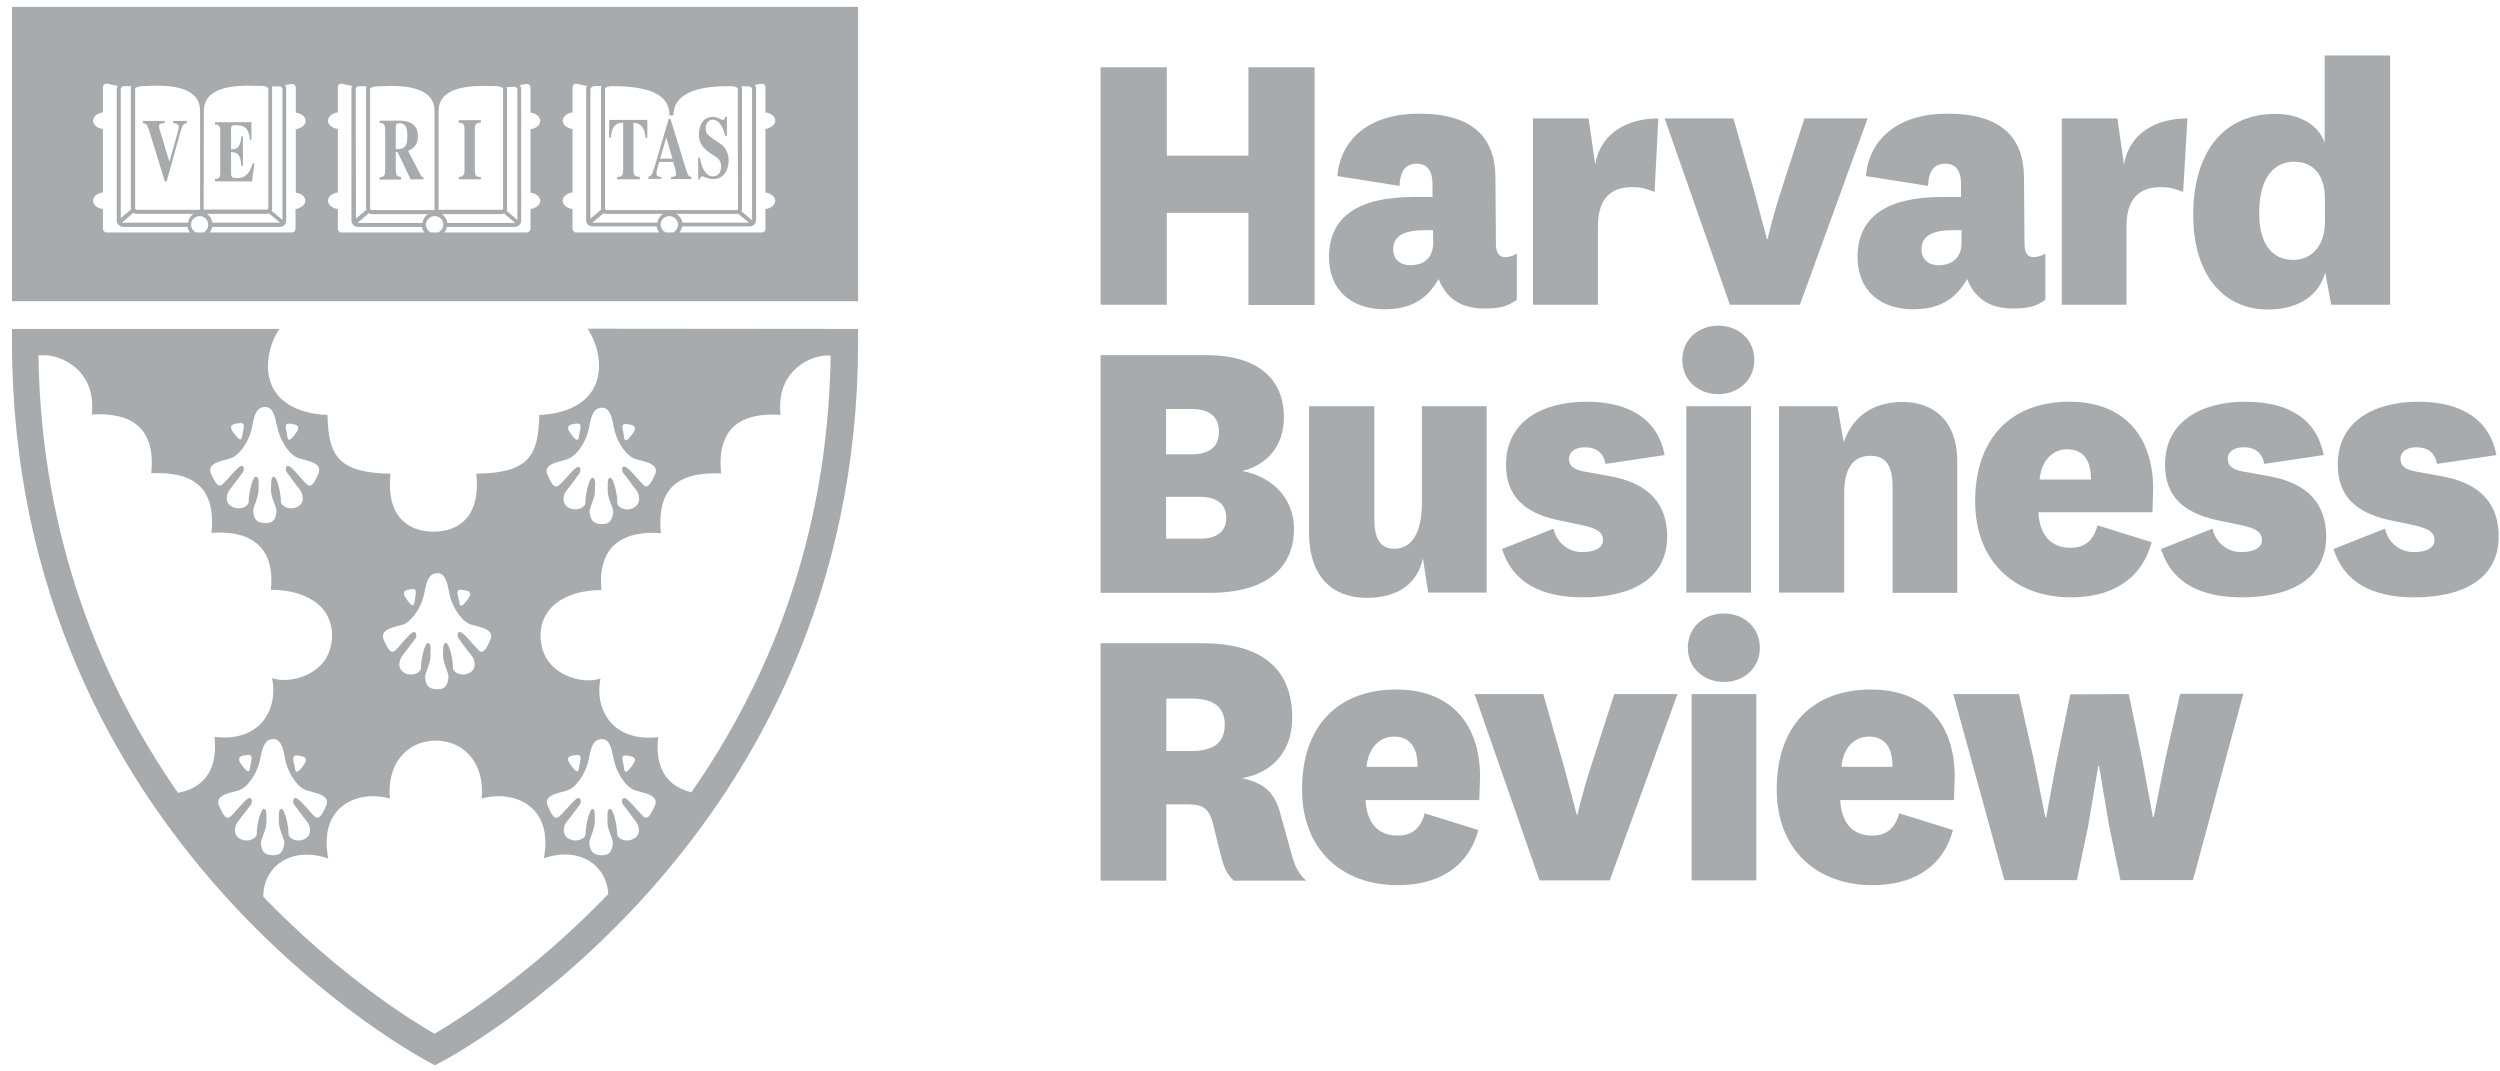
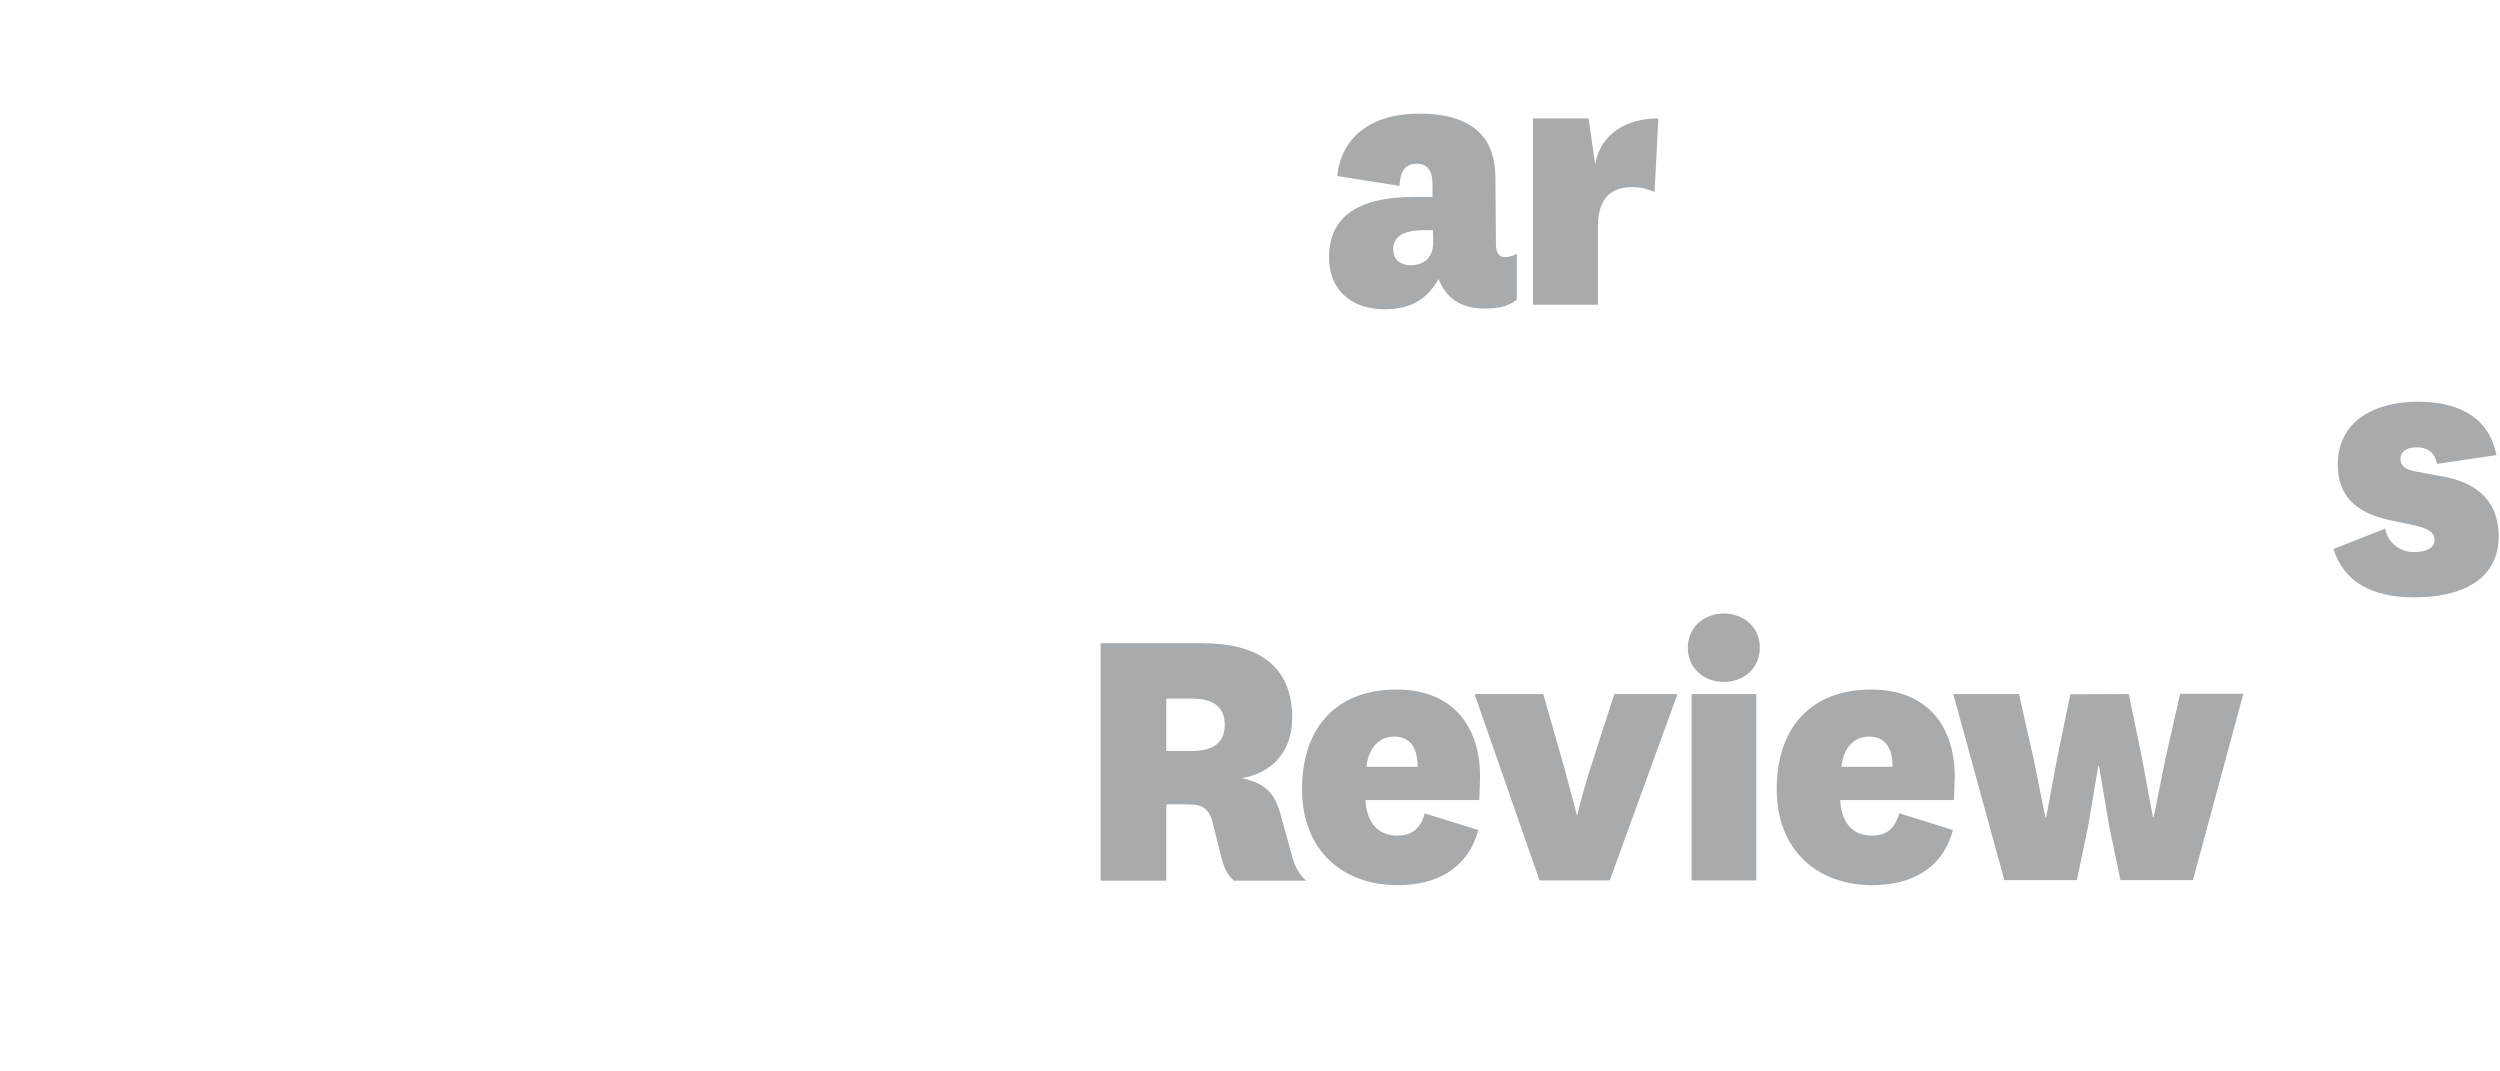
<svg xmlns="http://www.w3.org/2000/svg" width="126" height="54" viewBox="0 0 126 54" fill="none">
-   <path d="M0.604 0.345V15.182H43.248V0.345H0.604ZM37.372 4.343L37.765 4.356C37.841 4.356 37.905 4.432 37.905 4.496V11.108L37.359 10.638C37.385 10.6 37.397 10.562 37.397 10.499V4.445C37.385 4.407 37.385 4.381 37.372 4.356V4.343ZM37.752 11.222H34.389C34.364 11.044 34.25 10.879 34.085 10.778H37.105C37.143 10.778 37.169 10.778 37.194 10.765L37.752 11.222ZM30.493 4.445C30.569 4.381 30.671 4.356 30.772 4.343C30.798 4.343 30.836 4.343 30.874 4.343H30.899C31.508 4.343 32.232 4.394 32.803 4.597C33.361 4.813 33.742 5.156 33.742 5.816H33.945C33.945 5.168 34.326 4.826 34.897 4.597C35.443 4.381 36.191 4.343 36.788 4.343H36.851C36.877 4.343 36.902 4.343 36.928 4.343C36.991 4.356 37.042 4.369 37.105 4.394C37.143 4.407 37.169 4.432 37.181 4.445L37.194 10.499C37.194 10.549 37.156 10.588 37.118 10.588H30.569C30.518 10.588 30.493 10.549 30.493 10.499V4.445ZM30.569 10.778H33.425C33.272 10.867 33.158 11.044 33.12 11.222H29.896C29.884 11.222 29.871 11.222 29.858 11.222L30.417 10.752C30.468 10.765 30.518 10.778 30.569 10.778ZM29.77 4.483C29.77 4.432 29.833 4.369 29.909 4.343L30.315 4.331C30.303 4.356 30.29 4.394 30.29 4.419V10.473C30.29 10.511 30.29 10.537 30.303 10.562L29.757 11.019V4.458L29.77 4.483ZM25.937 4.369C26.013 4.369 26.076 4.445 26.076 4.508V11.082L25.531 10.626C25.543 10.588 25.556 10.562 25.556 10.524V4.47C25.543 4.432 25.543 4.419 25.531 4.394L25.937 4.369ZM25.962 11.235H22.548C22.523 11.057 22.421 10.892 22.269 10.791H25.277C25.315 10.791 25.353 10.778 25.416 10.765L25.962 11.235ZM22.104 5.612C22.104 5.041 22.409 4.749 22.84 4.559C23.284 4.381 23.843 4.331 24.325 4.331L25.086 4.343C25.15 4.356 25.213 4.369 25.264 4.394C25.302 4.407 25.328 4.432 25.34 4.445H25.353V10.499C25.353 10.549 25.315 10.575 25.277 10.575H22.104V5.612ZM18.652 4.458C18.665 4.445 18.715 4.407 18.766 4.394C18.817 4.381 18.88 4.369 18.931 4.356L19.705 4.331C20.175 4.331 20.746 4.369 21.177 4.559C21.609 4.749 21.901 5.041 21.901 5.612V10.588H18.741C18.69 10.588 18.652 10.549 18.652 10.511V4.458ZM18.741 10.791H21.571C21.419 10.892 21.317 11.057 21.292 11.235H18.068C18.055 11.235 18.043 11.235 18.03 11.222L18.601 10.74C18.626 10.778 18.677 10.791 18.741 10.791ZM17.928 4.483C17.928 4.445 17.992 4.343 18.068 4.343H18.474C18.461 4.369 18.449 4.394 18.449 4.419V10.473C18.449 10.499 18.461 10.537 18.474 10.562L17.941 11.019L17.928 4.483ZM13.702 4.356H14.096C14.172 4.356 14.235 4.432 14.235 4.496V11.082L13.689 10.626C13.702 10.588 13.715 10.549 13.715 10.511V4.458C13.727 4.407 13.715 4.394 13.702 4.356ZM14.121 11.222H10.707C10.682 11.044 10.58 10.879 10.428 10.778H13.436C13.474 10.778 13.524 10.765 13.55 10.752L14.121 11.222ZM10.275 5.6C10.275 5.029 10.58 4.737 11.011 4.546C11.443 4.369 12.027 4.318 12.496 4.318L13.245 4.331C13.258 4.331 13.36 4.343 13.423 4.381C13.448 4.394 13.486 4.407 13.512 4.432H13.524V10.486C13.524 10.537 13.486 10.562 13.436 10.562H10.263L10.275 5.6ZM6.811 4.445C6.823 4.432 6.874 4.394 6.95 4.381C7.001 4.369 7.052 4.356 7.115 4.343L7.889 4.318C8.359 4.318 8.93 4.356 9.362 4.546C9.793 4.737 10.085 5.029 10.085 5.6V10.575H6.899C6.849 10.575 6.811 10.537 6.811 10.499V4.445ZM6.899 10.778H9.755C9.603 10.879 9.501 11.044 9.476 11.222H6.214C6.189 11.222 6.163 11.222 6.151 11.209L6.722 10.727C6.773 10.765 6.823 10.778 6.899 10.778ZM6.087 4.483C6.087 4.445 6.151 4.343 6.227 4.343H6.62C6.608 4.369 6.608 4.381 6.595 4.419V10.473C6.595 10.499 6.595 10.524 6.608 10.549L6.087 10.994V4.483ZM5.377 11.717C5.275 11.717 5.186 11.628 5.186 11.527V10.537C4.907 10.499 4.691 10.334 4.691 10.118C4.691 9.902 4.907 9.737 5.186 9.699V6.501C4.907 6.463 4.691 6.298 4.691 6.082C4.691 5.879 4.907 5.701 5.186 5.663V4.394C5.186 4.293 5.262 4.216 5.377 4.216L5.935 4.331C5.91 4.369 5.884 4.419 5.884 4.483V11.12C5.884 11.298 6.049 11.438 6.227 11.438H9.45C9.463 11.539 9.514 11.641 9.577 11.717H5.377ZM10.25 11.717H9.882C9.73 11.641 9.628 11.489 9.628 11.324C9.628 11.082 9.819 10.892 10.06 10.892C10.301 10.892 10.491 11.082 10.491 11.324C10.504 11.489 10.402 11.641 10.25 11.717ZM15.39 10.118C15.39 10.321 15.174 10.486 14.895 10.537V11.527C14.895 11.628 14.819 11.717 14.705 11.717H10.567C10.631 11.628 10.669 11.539 10.694 11.438H14.096C14.273 11.438 14.425 11.311 14.425 11.12V4.483C14.425 4.407 14.4 4.343 14.362 4.293L14.717 4.229C14.819 4.229 14.908 4.305 14.908 4.407V5.676C15.187 5.714 15.403 5.879 15.403 6.095C15.403 6.31 15.187 6.463 14.908 6.514V9.712C15.187 9.75 15.39 9.915 15.39 10.118ZM17.205 11.717C17.104 11.717 17.027 11.628 17.027 11.527V10.537C16.761 10.499 16.532 10.334 16.532 10.118C16.532 9.902 16.748 9.737 17.027 9.699V6.501C16.761 6.463 16.532 6.298 16.532 6.082C16.532 5.879 16.748 5.701 17.027 5.663V4.394C17.027 4.293 17.104 4.216 17.205 4.216L17.751 4.331C17.725 4.369 17.713 4.419 17.713 4.483V11.12C17.713 11.298 17.865 11.438 18.043 11.438H21.266C21.279 11.539 21.33 11.641 21.393 11.717H17.205ZM22.091 11.717H21.71C21.571 11.641 21.469 11.501 21.469 11.324C21.469 11.082 21.672 10.892 21.913 10.892C22.155 10.892 22.345 11.082 22.345 11.324C22.345 11.489 22.231 11.641 22.091 11.717ZM27.231 10.118C27.231 10.321 27.028 10.486 26.736 10.537V11.527C26.736 11.628 26.648 11.717 26.546 11.717H22.396C22.459 11.628 22.497 11.539 22.523 11.438H25.924C26.102 11.438 26.267 11.311 26.267 11.12V4.483C26.267 4.407 26.241 4.343 26.191 4.293L26.546 4.229C26.648 4.229 26.736 4.305 26.736 4.407V5.676C27.015 5.714 27.231 5.879 27.231 6.095C27.231 6.31 27.028 6.463 26.736 6.514V9.712C27.015 9.75 27.231 9.915 27.231 10.118ZM29.034 11.717C28.945 11.717 28.856 11.628 28.856 11.527V10.537C28.589 10.499 28.361 10.334 28.361 10.118C28.361 9.902 28.577 9.737 28.856 9.699V6.501C28.589 6.463 28.361 6.298 28.361 6.082C28.361 5.879 28.577 5.701 28.856 5.663V4.394C28.856 4.293 28.945 4.216 29.034 4.216L29.579 4.331C29.554 4.369 29.541 4.419 29.541 4.47V11.108C29.541 11.286 29.693 11.412 29.871 11.412H33.095C33.107 11.527 33.158 11.616 33.222 11.717H29.034ZM33.92 11.717H33.552C33.412 11.641 33.298 11.501 33.298 11.324C33.298 11.082 33.488 10.892 33.729 10.892C33.971 10.892 34.173 11.082 34.173 11.324C34.173 11.489 34.072 11.641 33.92 11.717ZM39.072 10.118C39.072 10.321 38.857 10.499 38.578 10.537V11.527C38.578 11.628 38.501 11.717 38.4 11.717H34.25C34.313 11.628 34.364 11.527 34.377 11.412H37.765C37.943 11.412 38.108 11.286 38.108 11.095V4.458C38.108 4.381 38.083 4.331 38.044 4.28L38.4 4.216C38.501 4.216 38.578 4.293 38.578 4.394V5.663C38.844 5.701 39.072 5.866 39.072 6.082C39.072 6.285 38.857 6.45 38.578 6.501V9.699C38.844 9.75 39.072 9.915 39.072 10.118ZM11.913 8.976C11.71 8.976 11.646 8.925 11.646 8.735V7.668C11.963 7.668 12.128 7.795 12.166 8.354H12.243V6.869H12.166C12.116 7.415 11.951 7.529 11.646 7.529V6.514C11.646 6.323 11.697 6.31 11.875 6.31C12.306 6.31 12.534 6.425 12.598 7.047H12.674V6.158H10.834V6.272C10.973 6.285 11.1 6.298 11.1 6.59V8.722C11.1 8.988 10.999 9.001 10.834 9.026V9.141H12.7L12.826 8.227H12.738C12.547 8.887 12.23 8.988 11.913 8.976ZM35.392 8.887C35.493 8.887 35.633 9.026 35.938 9.026C36.522 9.026 36.724 8.493 36.724 8.1C36.724 7.63 36.483 7.364 36.369 7.288L35.9 6.97C35.633 6.793 35.57 6.691 35.57 6.45C35.57 6.184 35.747 6.031 35.912 6.031C36.293 6.031 36.483 6.539 36.547 6.844H36.636V5.892H36.547C36.534 5.98 36.509 6.044 36.433 6.044C36.344 6.044 36.191 5.892 35.938 5.892C35.328 5.892 35.227 6.488 35.227 6.755C35.227 6.958 35.227 7.338 35.773 7.707L35.988 7.846C36.191 7.973 36.344 8.087 36.344 8.392C36.344 8.455 36.331 8.887 35.938 8.887C35.532 8.887 35.341 8.379 35.278 7.948H35.189V9.039H35.278C35.29 8.963 35.303 8.9 35.367 8.9L35.392 8.887ZM7.496 6.514L8.308 9.141H8.397L9.12 6.564C9.197 6.323 9.235 6.234 9.412 6.209V6.095H8.727V6.209C8.905 6.222 9.006 6.234 9.006 6.412C9.006 6.501 8.968 6.615 8.943 6.717L8.537 8.151L8.118 6.767C8.092 6.653 8.016 6.475 8.016 6.387C8.016 6.222 8.092 6.222 8.296 6.209V6.095H7.204V6.209C7.356 6.234 7.407 6.247 7.496 6.514ZM20.226 8.925C20.023 8.887 19.946 8.874 19.946 8.519V7.656H20.035L20.695 9.039H21.342V8.925C21.304 8.925 21.254 8.925 21.215 8.849L20.568 7.605C20.733 7.529 21.063 7.389 21.063 6.856C21.063 6.12 20.391 6.082 20.162 6.082H19.134V6.196C19.312 6.209 19.413 6.222 19.413 6.59V8.531C19.413 8.887 19.35 8.9 19.134 8.938V9.052H20.213V8.925H20.226ZM19.946 6.399C19.959 6.26 19.972 6.209 20.149 6.209C20.403 6.209 20.53 6.399 20.53 6.844C20.53 7.415 20.365 7.529 19.946 7.516V6.399ZM31.407 6.209V8.519C31.407 8.887 31.331 8.9 31.102 8.925V9.039H32.244V8.912C32.003 8.887 31.927 8.887 31.927 8.506V6.196C32.143 6.209 32.473 6.234 32.536 6.945H32.625V6.044H30.709L30.696 6.932H30.785C30.848 6.222 31.166 6.196 31.394 6.184V6.209H31.407ZM33.349 8.925C33.234 8.912 33.082 8.9 33.082 8.735C33.082 8.658 33.133 8.481 33.222 8.163H33.932C33.971 8.303 34.072 8.633 34.072 8.747C34.072 8.887 34.021 8.9 33.818 8.925V9.026H34.846V8.912C34.694 8.925 34.643 8.773 34.504 8.303L33.793 5.993H33.704L32.993 8.392C32.892 8.722 32.854 8.874 32.676 8.912V9.014H33.323L33.349 8.925ZM33.577 6.932L33.894 7.998H33.272L33.577 6.932ZM23.119 6.184C23.259 6.196 23.411 6.196 23.411 6.488V8.608C23.411 8.874 23.284 8.9 23.119 8.925V9.039H24.236V8.925C24.058 8.912 23.931 8.9 23.931 8.608V6.488C23.931 6.196 24.084 6.184 24.236 6.184V6.057H23.119V6.184ZM29.617 16.565C29.884 16.984 30.074 17.454 30.15 17.936C30.379 19.319 29.706 20.779 27.18 20.918C27.142 22.987 26.635 23.837 24.008 23.875C24.236 26.084 23.081 26.795 21.85 26.795C20.619 26.795 19.451 26.084 19.68 23.875C17.053 23.825 16.545 22.987 16.507 20.918C13.981 20.791 13.309 19.332 13.55 17.936C13.626 17.441 13.816 16.971 14.083 16.578H0.604V17.263C0.63 42.596 21.546 53.485 21.609 53.523L21.926 53.688L22.244 53.523C22.307 53.485 43.235 42.583 43.248 17.263V16.578L29.617 16.565ZM12.141 39.791C12.649 39.524 13.03 38.75 13.118 38.23C13.258 37.544 13.385 37.278 13.74 37.252C14.096 37.227 14.248 37.544 14.362 38.23C14.451 38.75 14.832 39.524 15.339 39.791C15.657 39.956 16.659 39.981 16.456 40.578C16.317 40.844 16.126 41.403 15.86 41.149C15.593 40.907 15.111 40.26 14.908 40.222C14.73 40.197 14.755 40.463 14.832 40.565C14.933 40.679 15.251 41.149 15.441 41.364C15.669 41.631 15.745 42.1 15.339 42.291C14.933 42.481 14.527 42.24 14.54 42.024C14.553 41.694 14.362 40.768 14.184 40.768C14.045 40.768 14.045 41.009 14.057 41.276C14.007 41.821 14.375 42.266 14.324 42.545C14.273 42.824 14.21 43.116 13.74 43.103C13.258 43.09 13.194 42.837 13.156 42.545C13.106 42.278 13.486 41.821 13.423 41.276C13.436 41.009 13.436 40.768 13.296 40.768C13.131 40.768 12.915 41.694 12.941 42.024C12.953 42.24 12.534 42.481 12.128 42.291C11.722 42.1 11.798 41.618 12.027 41.364C12.204 41.149 12.534 40.692 12.636 40.565C12.712 40.476 12.738 40.197 12.56 40.222C12.37 40.26 11.9 40.895 11.621 41.149C11.341 41.403 11.164 40.844 11.024 40.578C10.821 39.981 11.824 39.956 12.141 39.791ZM12.484 38.052C12.801 38.014 12.649 38.356 12.611 38.648C12.573 38.953 12.496 38.978 12.192 38.56C11.875 38.141 12.141 38.09 12.484 38.052ZM14.984 38.077C15.327 38.128 15.593 38.166 15.289 38.585C14.971 39.004 14.895 38.966 14.857 38.674C14.819 38.395 14.654 38.052 14.984 38.077ZM29.871 40.768C29.693 40.768 29.503 41.694 29.516 42.024C29.528 42.24 29.11 42.481 28.703 42.291C28.297 42.1 28.373 41.618 28.602 41.364C28.792 41.149 29.11 40.692 29.211 40.565C29.287 40.476 29.313 40.197 29.135 40.222C28.957 40.26 28.475 40.895 28.183 41.149C27.891 41.403 27.726 40.844 27.587 40.578C27.384 39.994 28.386 39.956 28.703 39.791C29.211 39.524 29.592 38.75 29.681 38.23C29.795 37.544 29.947 37.278 30.303 37.252C30.658 37.227 30.798 37.544 30.924 38.23C31.013 38.75 31.394 39.524 31.902 39.791C32.219 39.956 33.222 39.981 33.019 40.578C32.879 40.844 32.689 41.403 32.422 41.149C32.156 40.895 31.673 40.26 31.483 40.222C31.305 40.197 31.331 40.463 31.407 40.565C31.521 40.679 31.838 41.149 32.016 41.364C32.244 41.631 32.321 42.1 31.902 42.291C31.496 42.481 31.09 42.24 31.102 42.024C31.115 41.694 30.924 40.768 30.747 40.768C30.607 40.768 30.607 41.009 30.62 41.276C30.556 41.821 30.937 42.266 30.886 42.545C30.836 42.824 30.785 43.116 30.303 43.103C29.82 43.09 29.757 42.837 29.706 42.545C29.655 42.278 30.023 41.821 29.973 41.276C29.985 41.009 29.985 40.768 29.846 40.768H29.871ZM29.059 38.052C29.389 38.014 29.224 38.356 29.186 38.648C29.16 38.953 29.072 38.978 28.767 38.56C28.462 38.141 28.716 38.09 29.059 38.052ZM31.559 38.077C31.914 38.128 32.168 38.166 31.864 38.585C31.559 39.004 31.47 38.966 31.445 38.674C31.419 38.382 31.229 38.052 31.559 38.077ZM31.864 21.883C31.559 22.302 31.47 22.264 31.445 21.972C31.419 21.68 31.242 21.337 31.572 21.375C31.914 21.413 32.168 21.477 31.864 21.883ZM29.059 21.35C29.389 21.312 29.224 21.654 29.186 21.946C29.16 22.238 29.072 22.276 28.767 21.858C28.462 21.439 28.716 21.388 29.059 21.35ZM28.716 23.089C29.224 22.822 29.605 22.061 29.693 21.528C29.808 20.842 29.96 20.576 30.315 20.55C30.671 20.538 30.81 20.842 30.937 21.528C31.026 22.073 31.407 22.822 31.914 23.089C32.232 23.254 33.234 23.279 33.031 23.875C32.892 24.155 32.701 24.701 32.435 24.447C32.168 24.193 31.686 23.558 31.496 23.52C31.305 23.482 31.343 23.774 31.419 23.85C31.534 23.977 31.851 24.434 32.029 24.65C32.257 24.916 32.333 25.398 31.914 25.602C31.508 25.805 31.102 25.551 31.115 25.335C31.128 25.005 30.937 24.079 30.759 24.079C30.62 24.079 30.62 24.32 30.633 24.586C30.569 25.132 30.95 25.564 30.899 25.855C30.848 26.135 30.798 26.427 30.315 26.414C29.833 26.401 29.77 26.135 29.719 25.855C29.668 25.576 30.036 25.132 29.985 24.586C30.011 24.32 29.998 24.079 29.858 24.079C29.681 24.079 29.49 25.018 29.503 25.335C29.516 25.551 29.097 25.792 28.691 25.602C28.285 25.411 28.361 24.929 28.589 24.675C28.78 24.459 29.097 24.002 29.198 23.863C29.275 23.787 29.3 23.495 29.122 23.533C28.945 23.571 28.462 24.206 28.171 24.459C27.878 24.701 27.714 24.155 27.574 23.888C27.371 23.292 28.373 23.279 28.691 23.101H28.716V23.089ZM30.315 29.739C30.087 27.404 31.559 26.731 33.31 26.871C33.082 24.535 34.262 23.774 36.344 23.863C36.065 21.134 37.905 20.817 39.339 20.906C39.123 18.862 40.57 18.025 41.547 17.923H41.865C41.725 27.29 38.603 34.536 34.846 39.93C33.285 39.55 33.044 38.28 33.171 37.151C30.874 37.417 29.947 35.755 30.265 34.194C29.389 34.511 27.498 34.054 27.269 32.392C27.041 30.729 28.386 29.739 30.315 29.739ZM23.259 29.726C23.602 29.764 23.868 29.815 23.563 30.221C23.259 30.627 23.17 30.602 23.145 30.31C23.094 30.018 22.929 29.688 23.259 29.726ZM20.759 29.688C21.076 29.65 20.924 29.993 20.898 30.285C20.873 30.577 20.784 30.615 20.492 30.196C20.2 29.777 20.441 29.726 20.797 29.688H20.759ZM20.416 31.427C20.911 31.16 21.304 30.399 21.393 29.866C21.507 29.193 21.66 28.914 22.015 28.889C22.37 28.863 22.523 29.193 22.637 29.866C22.726 30.412 23.119 31.16 23.614 31.427C23.931 31.592 24.934 31.617 24.731 32.214C24.591 32.493 24.401 33.039 24.135 32.785C23.868 32.531 23.386 31.896 23.208 31.858C23.018 31.82 23.043 32.1 23.132 32.201C23.233 32.341 23.551 32.785 23.741 33.001C23.97 33.267 24.033 33.737 23.64 33.927C23.233 34.118 22.827 33.876 22.827 33.661C22.853 33.331 22.65 32.404 22.472 32.404C22.332 32.404 22.332 32.645 22.332 32.899C22.282 33.445 22.65 33.889 22.599 34.181C22.548 34.473 22.497 34.752 22.015 34.739C21.533 34.727 21.469 34.473 21.431 34.181C21.381 33.902 21.748 33.458 21.698 32.899C21.71 32.633 21.71 32.404 21.571 32.404C21.393 32.404 21.203 33.331 21.215 33.661C21.228 33.876 20.809 34.118 20.416 33.927C20.01 33.737 20.086 33.255 20.314 33.001C20.492 32.785 20.822 32.328 20.924 32.201C21 32.112 21.025 31.833 20.848 31.858C20.657 31.884 20.188 32.531 19.921 32.785C19.642 33.039 19.464 32.48 19.325 32.214C19.121 31.617 20.137 31.592 20.441 31.427H20.416ZM19.654 40.248C19.477 38.496 20.53 37.328 21.964 37.328C23.386 37.328 24.452 38.483 24.274 40.248C25.835 39.803 27.917 40.552 27.409 43.255C29.198 42.646 30.569 43.585 30.658 45.058C26.698 49.182 22.967 51.467 21.901 52.101C20.809 51.48 17.154 49.221 13.271 45.197C13.271 43.649 14.692 42.634 16.545 43.268C16.025 40.565 18.093 39.803 19.654 40.248ZM16.71 32.379C16.482 34.041 14.591 34.486 13.715 34.181C14.032 35.755 13.118 37.417 10.809 37.138C10.935 38.306 10.669 39.638 8.968 39.956C5.212 34.549 2.077 27.277 1.937 17.91C1.95 17.91 1.962 17.91 1.975 17.91H2.407C3.397 18.025 4.843 18.85 4.628 20.893C6.049 20.804 7.902 21.122 7.623 23.85C9.692 23.761 10.897 24.523 10.656 26.858C12.42 26.718 13.893 27.391 13.651 29.726C15.606 29.726 16.939 30.716 16.71 32.379ZM12.217 21.921C12.179 22.213 12.103 22.251 11.786 21.832C11.468 21.413 11.748 21.363 12.09 21.325C12.42 21.286 12.255 21.629 12.217 21.921ZM14.591 21.35C14.933 21.388 15.2 21.439 14.895 21.858C14.591 22.264 14.502 22.238 14.476 21.946C14.438 21.654 14.273 21.325 14.591 21.35ZM13.969 21.489C14.057 22.035 14.451 22.784 14.946 23.051C15.263 23.216 16.266 23.241 16.063 23.837C15.923 24.117 15.745 24.662 15.466 24.409C15.187 24.155 14.717 23.52 14.54 23.482C14.362 23.444 14.387 23.736 14.464 23.812C14.565 23.939 14.87 24.396 15.073 24.624C15.301 24.891 15.377 25.373 14.971 25.551C14.565 25.741 14.159 25.5 14.159 25.284C14.172 24.954 13.969 24.028 13.804 24.028C13.664 24.028 13.664 24.269 13.664 24.535C13.601 25.081 13.969 25.513 13.931 25.805C13.893 26.096 13.829 26.376 13.347 26.363C12.864 26.35 12.801 26.084 12.763 25.805C12.725 25.525 13.08 25.081 13.03 24.535C13.055 24.269 13.042 24.028 12.89 24.028C12.712 24.028 12.522 24.967 12.534 25.284C12.547 25.5 12.141 25.741 11.722 25.551C11.303 25.36 11.392 24.878 11.621 24.624C11.798 24.409 12.128 23.952 12.23 23.812C12.306 23.736 12.331 23.444 12.154 23.482C11.976 23.52 11.494 24.155 11.215 24.409C10.935 24.65 10.758 24.104 10.618 23.837C10.415 23.241 11.43 23.228 11.735 23.051C12.243 22.784 12.623 22.023 12.712 21.489C12.826 20.804 12.979 20.538 13.334 20.512C13.689 20.5 13.842 20.804 13.956 21.489H13.969ZM65.217 26.642C65.217 28.571 63.897 29.879 60.965 29.879H55.47V17.898H60.8C63.339 17.898 64.709 19.053 64.709 21.033C64.709 22.441 63.897 23.419 62.615 23.736C64.29 24.079 65.204 25.221 65.217 26.642ZM58.77 22.898H60.051C60.902 22.898 61.435 22.568 61.435 21.756C61.435 20.944 60.889 20.614 60.051 20.614H58.77V22.898ZM58.77 27.15H60.496C61.333 27.15 61.803 26.782 61.803 26.096C61.803 25.411 61.333 25.043 60.496 25.043H58.77V27.15ZM71.715 28.14C71.448 29.384 70.497 30.132 68.885 30.132C67.171 30.132 65.978 29.079 65.978 26.871V20.474H69.266V26.147C69.266 27.099 69.532 27.658 70.281 27.658C71.131 27.658 71.664 26.883 71.664 25.36V20.474H74.926V29.866H71.981L71.715 28.14ZM78.302 26.642C78.442 27.353 79.063 27.848 79.787 27.823C80.371 27.823 80.79 27.619 80.79 27.213C80.79 26.807 80.447 26.63 79.774 26.477L78.505 26.211C76.792 25.843 75.903 24.967 75.903 23.419C75.903 21.147 77.858 20.246 79.952 20.246C82.211 20.246 83.569 21.198 83.899 22.936L80.916 23.381C80.815 22.835 80.485 22.543 79.863 22.543C79.393 22.543 79.076 22.771 79.076 23.127C79.076 23.495 79.343 23.672 79.825 23.761L81.081 23.99C83.15 24.332 84.026 25.449 84.026 27.036C84.026 29.257 82.097 30.107 79.774 30.107C77.642 30.107 76.221 29.333 75.7 27.67L78.302 26.642ZM86.602 16.413C87.579 16.413 88.417 17.086 88.417 18.139C88.417 19.192 87.579 19.865 86.602 19.865C85.625 19.865 84.787 19.192 84.787 18.139C84.787 17.086 85.625 16.413 86.602 16.413ZM88.252 20.474V29.866H84.99V20.474H88.252ZM92.922 22.289C93.418 20.88 94.509 20.258 95.905 20.258C97.352 20.258 98.646 21.109 98.646 23.266V29.879H95.385V24.523C95.385 23.571 95.118 22.974 94.268 22.974C93.557 22.974 92.948 23.406 92.948 24.84V29.866H89.661V20.474H92.605L92.922 22.289ZM105.716 26.477L108.444 27.328C107.899 29.346 106.249 30.107 104.37 30.107C101.591 30.107 99.547 28.343 99.547 25.272C99.547 22.099 101.337 20.246 104.307 20.246C107.086 20.246 108.52 22.035 108.52 24.637L108.482 25.817H102.733C102.797 26.972 103.368 27.607 104.345 27.607C105.005 27.619 105.487 27.315 105.716 26.477ZM105.386 24.167C105.386 23.355 105.119 22.644 104.18 22.644C103.393 22.644 102.873 23.292 102.797 24.167H105.386Z" fill="#A8ABAE" />
-   <path d="M111.516 26.642C111.655 27.353 112.277 27.848 113.001 27.822C113.585 27.822 114.003 27.619 114.003 27.213C114.003 26.807 113.661 26.629 112.988 26.477L111.719 26.211C110.006 25.843 109.117 24.967 109.117 23.419C109.117 21.147 111.072 20.246 113.166 20.246C115.425 20.246 116.783 21.185 117.113 22.936L114.118 23.38C114.016 22.835 113.686 22.543 113.064 22.543C112.595 22.543 112.277 22.771 112.277 23.127C112.277 23.482 112.544 23.672 113.026 23.761L114.295 23.99C116.364 24.332 117.24 25.449 117.24 27.036C117.24 29.257 115.311 30.107 112.988 30.107C110.856 30.107 109.434 29.333 108.914 27.67L111.516 26.642Z" fill="#A8ABAE" />
  <path d="M120.209 26.642C120.349 27.353 120.971 27.848 121.694 27.823C122.278 27.823 122.697 27.619 122.697 27.213C122.697 26.807 122.354 26.63 121.681 26.477L120.425 26.211C118.712 25.843 117.823 24.967 117.823 23.419C117.823 21.147 119.778 20.246 121.872 20.246C124.131 20.246 125.489 21.198 125.819 22.936L122.824 23.381C122.722 22.835 122.392 22.543 121.77 22.543C121.301 22.543 120.983 22.771 120.983 23.127C120.983 23.482 121.25 23.672 121.732 23.761L122.989 23.99C125.07 24.332 125.933 25.449 125.933 27.036C125.933 29.257 124.004 30.107 121.681 30.107C119.549 30.107 118.128 29.333 117.607 27.67L120.209 26.642ZM62.184 44.385C61.803 44.055 61.651 43.611 61.511 43.04L61.143 41.555C60.94 40.704 60.597 40.539 59.823 40.539H58.782V44.385H55.47V32.417H60.597C63.275 32.417 65.128 33.458 65.128 36.173C65.128 38.065 63.91 39.004 62.59 39.219C63.681 39.448 64.24 39.93 64.519 40.971L65.09 43.027C65.23 43.573 65.394 43.979 65.826 44.385H62.184ZM58.782 37.849H60.064C61.219 37.849 61.727 37.379 61.727 36.529C61.727 35.678 61.219 35.209 60.064 35.209H58.782V37.849ZM71.778 40.984L74.507 41.834C73.961 43.852 72.311 44.613 70.446 44.613C67.654 44.613 65.623 42.849 65.623 39.778C65.623 36.605 67.412 34.752 70.382 34.752C73.162 34.752 74.596 36.541 74.596 39.143L74.558 40.324H68.821C68.885 41.478 69.456 42.113 70.433 42.113C71.118 42.113 71.588 41.809 71.816 40.971H71.778V40.984ZM71.448 38.648C71.448 37.836 71.182 37.125 70.255 37.125C69.469 37.125 68.948 37.773 68.872 38.648H71.448ZM74.317 34.98H77.781L78.86 38.763L79.469 41.06H79.507C79.507 41.06 79.71 40.108 80.142 38.763L81.36 34.98H84.546L81.132 44.372H77.591L74.317 34.98ZM86.881 30.919C87.859 30.919 88.696 31.592 88.696 32.645C88.696 33.699 87.859 34.371 86.881 34.371C85.904 34.371 85.066 33.699 85.066 32.645C85.066 31.592 85.904 30.919 86.881 30.919ZM88.518 34.98V44.372H85.257V34.98H88.518ZM95.702 40.984L98.43 41.834C97.885 43.852 96.235 44.613 94.369 44.613C91.59 44.613 89.546 42.849 89.546 39.778C89.546 36.605 91.336 34.752 94.306 34.752C97.085 34.752 98.519 36.541 98.519 39.143L98.481 40.324H92.745C92.808 41.478 93.379 42.113 94.344 42.113C95.029 42.113 95.499 41.809 95.727 40.971H95.702V40.984ZM95.385 38.648C95.385 37.836 95.118 37.125 94.192 37.125C93.392 37.125 92.884 37.773 92.808 38.648H95.385ZM107.289 34.98L107.962 38.242L108.508 41.187H108.546L109.129 38.28L109.878 34.968H113.064L110.525 44.359H106.87L106.299 41.618L105.792 38.61H105.753L105.246 41.618L104.675 44.359H101.02L98.443 34.98H101.756L102.504 38.293L103.088 41.199H103.126L103.672 38.255L104.345 34.993L107.289 34.98ZM75.395 12.275C75.395 12.72 75.535 12.961 75.865 12.961C76.068 12.961 76.271 12.885 76.449 12.783V15.106C76.005 15.436 75.573 15.55 74.824 15.55C73.568 15.55 72.87 14.979 72.502 14.065C71.956 15.042 71.144 15.588 69.786 15.588C68.06 15.588 66.981 14.572 66.981 12.961C66.981 10.943 68.428 9.927 71.245 9.927H72.197V9.293C72.197 8.684 71.994 8.252 71.41 8.252C70.839 8.252 70.573 8.595 70.534 9.369L67.4 8.874C67.577 6.945 69.088 5.727 71.512 5.727C74.202 5.727 75.37 6.907 75.37 8.963L75.395 12.275ZM72.222 11.603H71.804C70.623 11.603 70.217 11.971 70.217 12.58C70.217 13.024 70.522 13.367 71.093 13.367C71.639 13.367 72.235 13.1 72.235 12.212L72.222 11.603ZM83.391 9.674C83.01 9.534 82.782 9.432 82.249 9.432C81.475 9.432 80.535 9.737 80.535 11.4V15.359H77.261V5.968H80.066L80.396 8.29C80.662 6.729 81.982 5.968 83.581 5.968L83.391 9.674Z" fill="#A8ABAE" />
-   <path d="M83.899 5.968H87.364L88.442 9.75L89.051 12.047H89.09C89.09 12.047 89.293 11.095 89.724 9.75L90.942 5.968H94.128L90.714 15.36H87.186L83.899 5.968ZM102.035 12.275C102.035 12.72 102.174 12.961 102.504 12.961C102.708 12.948 102.911 12.885 103.088 12.783V15.106C102.644 15.436 102.213 15.55 101.464 15.55C100.207 15.55 99.509 14.979 99.141 14.065C98.596 15.042 97.783 15.588 96.425 15.588C94.699 15.588 93.62 14.573 93.62 12.961C93.62 10.943 95.067 9.928 97.885 9.928H98.837V9.293C98.837 8.684 98.633 8.252 98.05 8.252C97.479 8.252 97.212 8.595 97.174 9.369L94.039 8.874C94.217 6.945 95.727 5.727 98.151 5.727C100.842 5.727 102.009 6.907 102.009 8.963L102.035 12.275ZM98.862 11.603H98.43C97.25 11.603 96.844 11.971 96.844 12.58C96.844 13.024 97.149 13.367 97.72 13.367C98.266 13.367 98.862 13.1 98.862 12.212V11.603ZM110.031 9.674C109.65 9.534 109.421 9.433 108.888 9.433C108.114 9.433 107.175 9.737 107.175 11.4V15.36H103.913V5.968H106.718L107.048 8.29C107.315 6.729 108.634 5.968 110.246 5.968L110.031 9.674ZM117.163 2.795H120.463V15.36H117.493L117.189 13.735C116.846 14.992 115.716 15.601 114.295 15.601C112.099 15.601 110.538 13.887 110.538 10.841C110.538 7.694 112.036 5.739 114.688 5.739C115.894 5.739 116.846 6.285 117.163 7.186V2.795ZM117.176 10.004C117.176 8.811 116.579 8.151 115.627 8.151C114.676 8.151 113.863 8.861 113.863 10.74C113.863 12.288 114.511 13.1 115.589 13.1C116.427 13.1 117.176 12.466 117.176 11.184V10.004ZM55.47 15.372V3.391H58.808V7.846H62.92V3.391H66.257V15.372H62.92V10.727H58.808V15.36H55.47V15.372Z" fill="#A8ABAE" />
</svg>